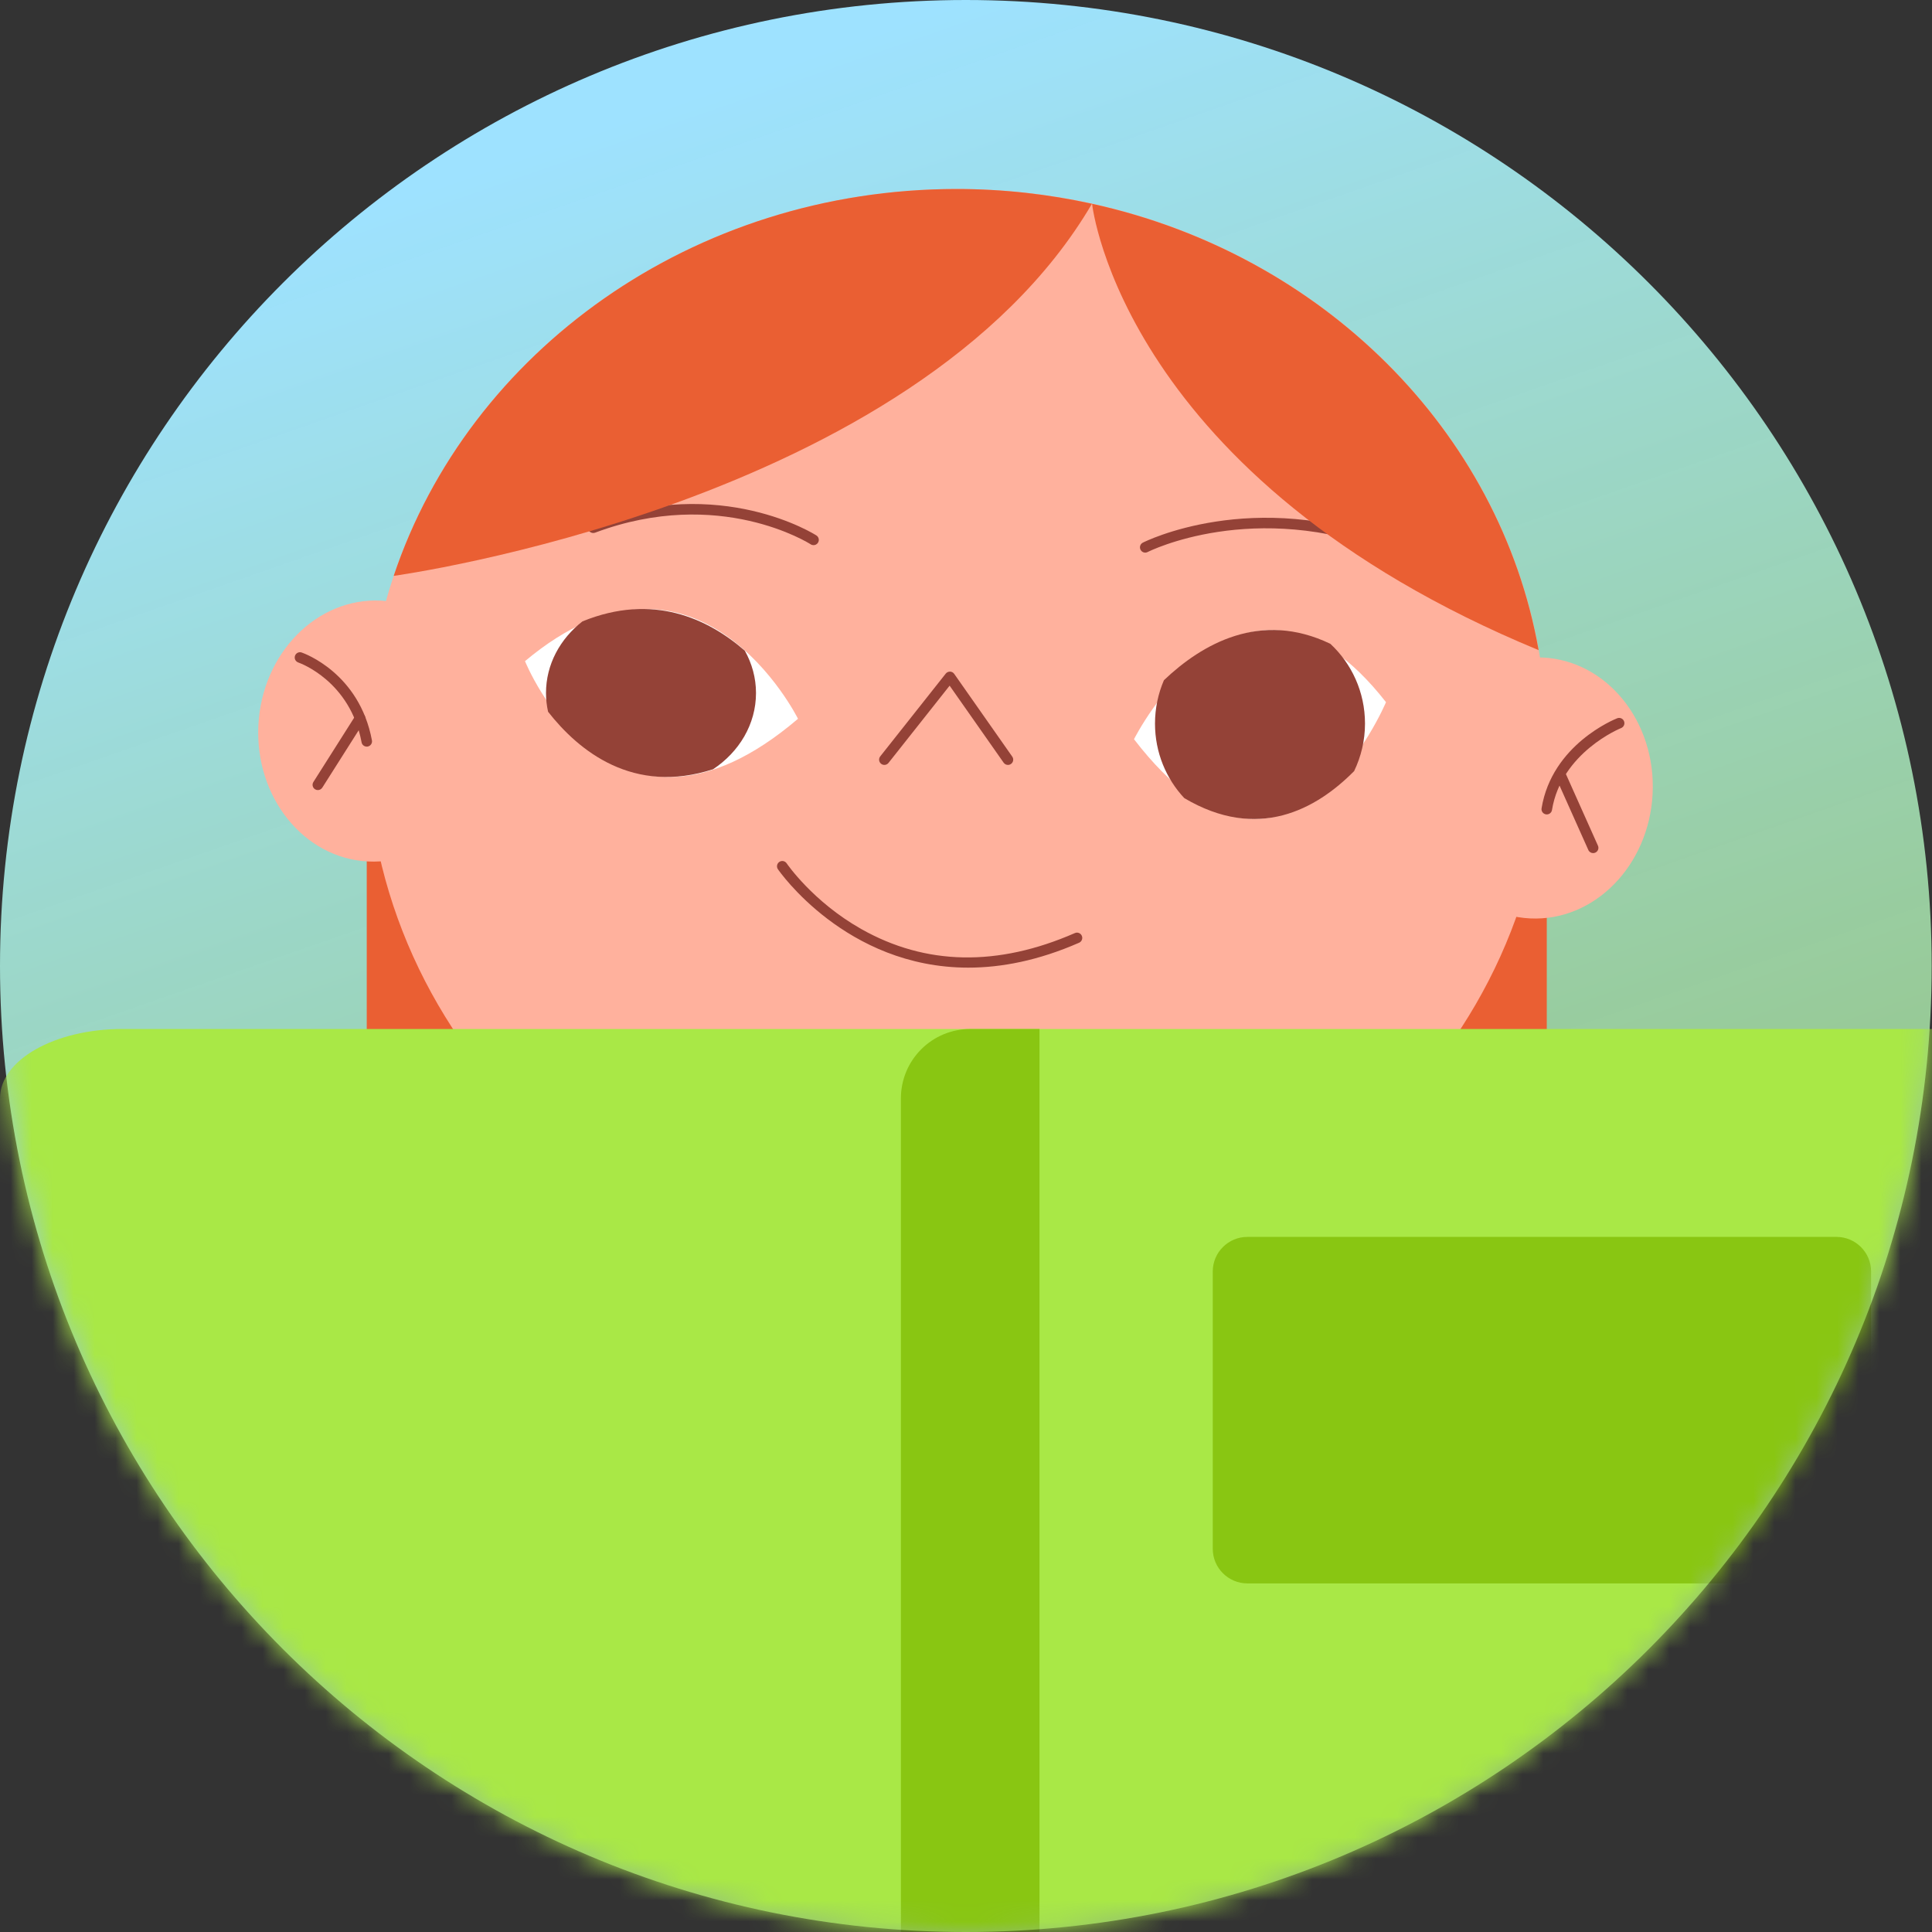
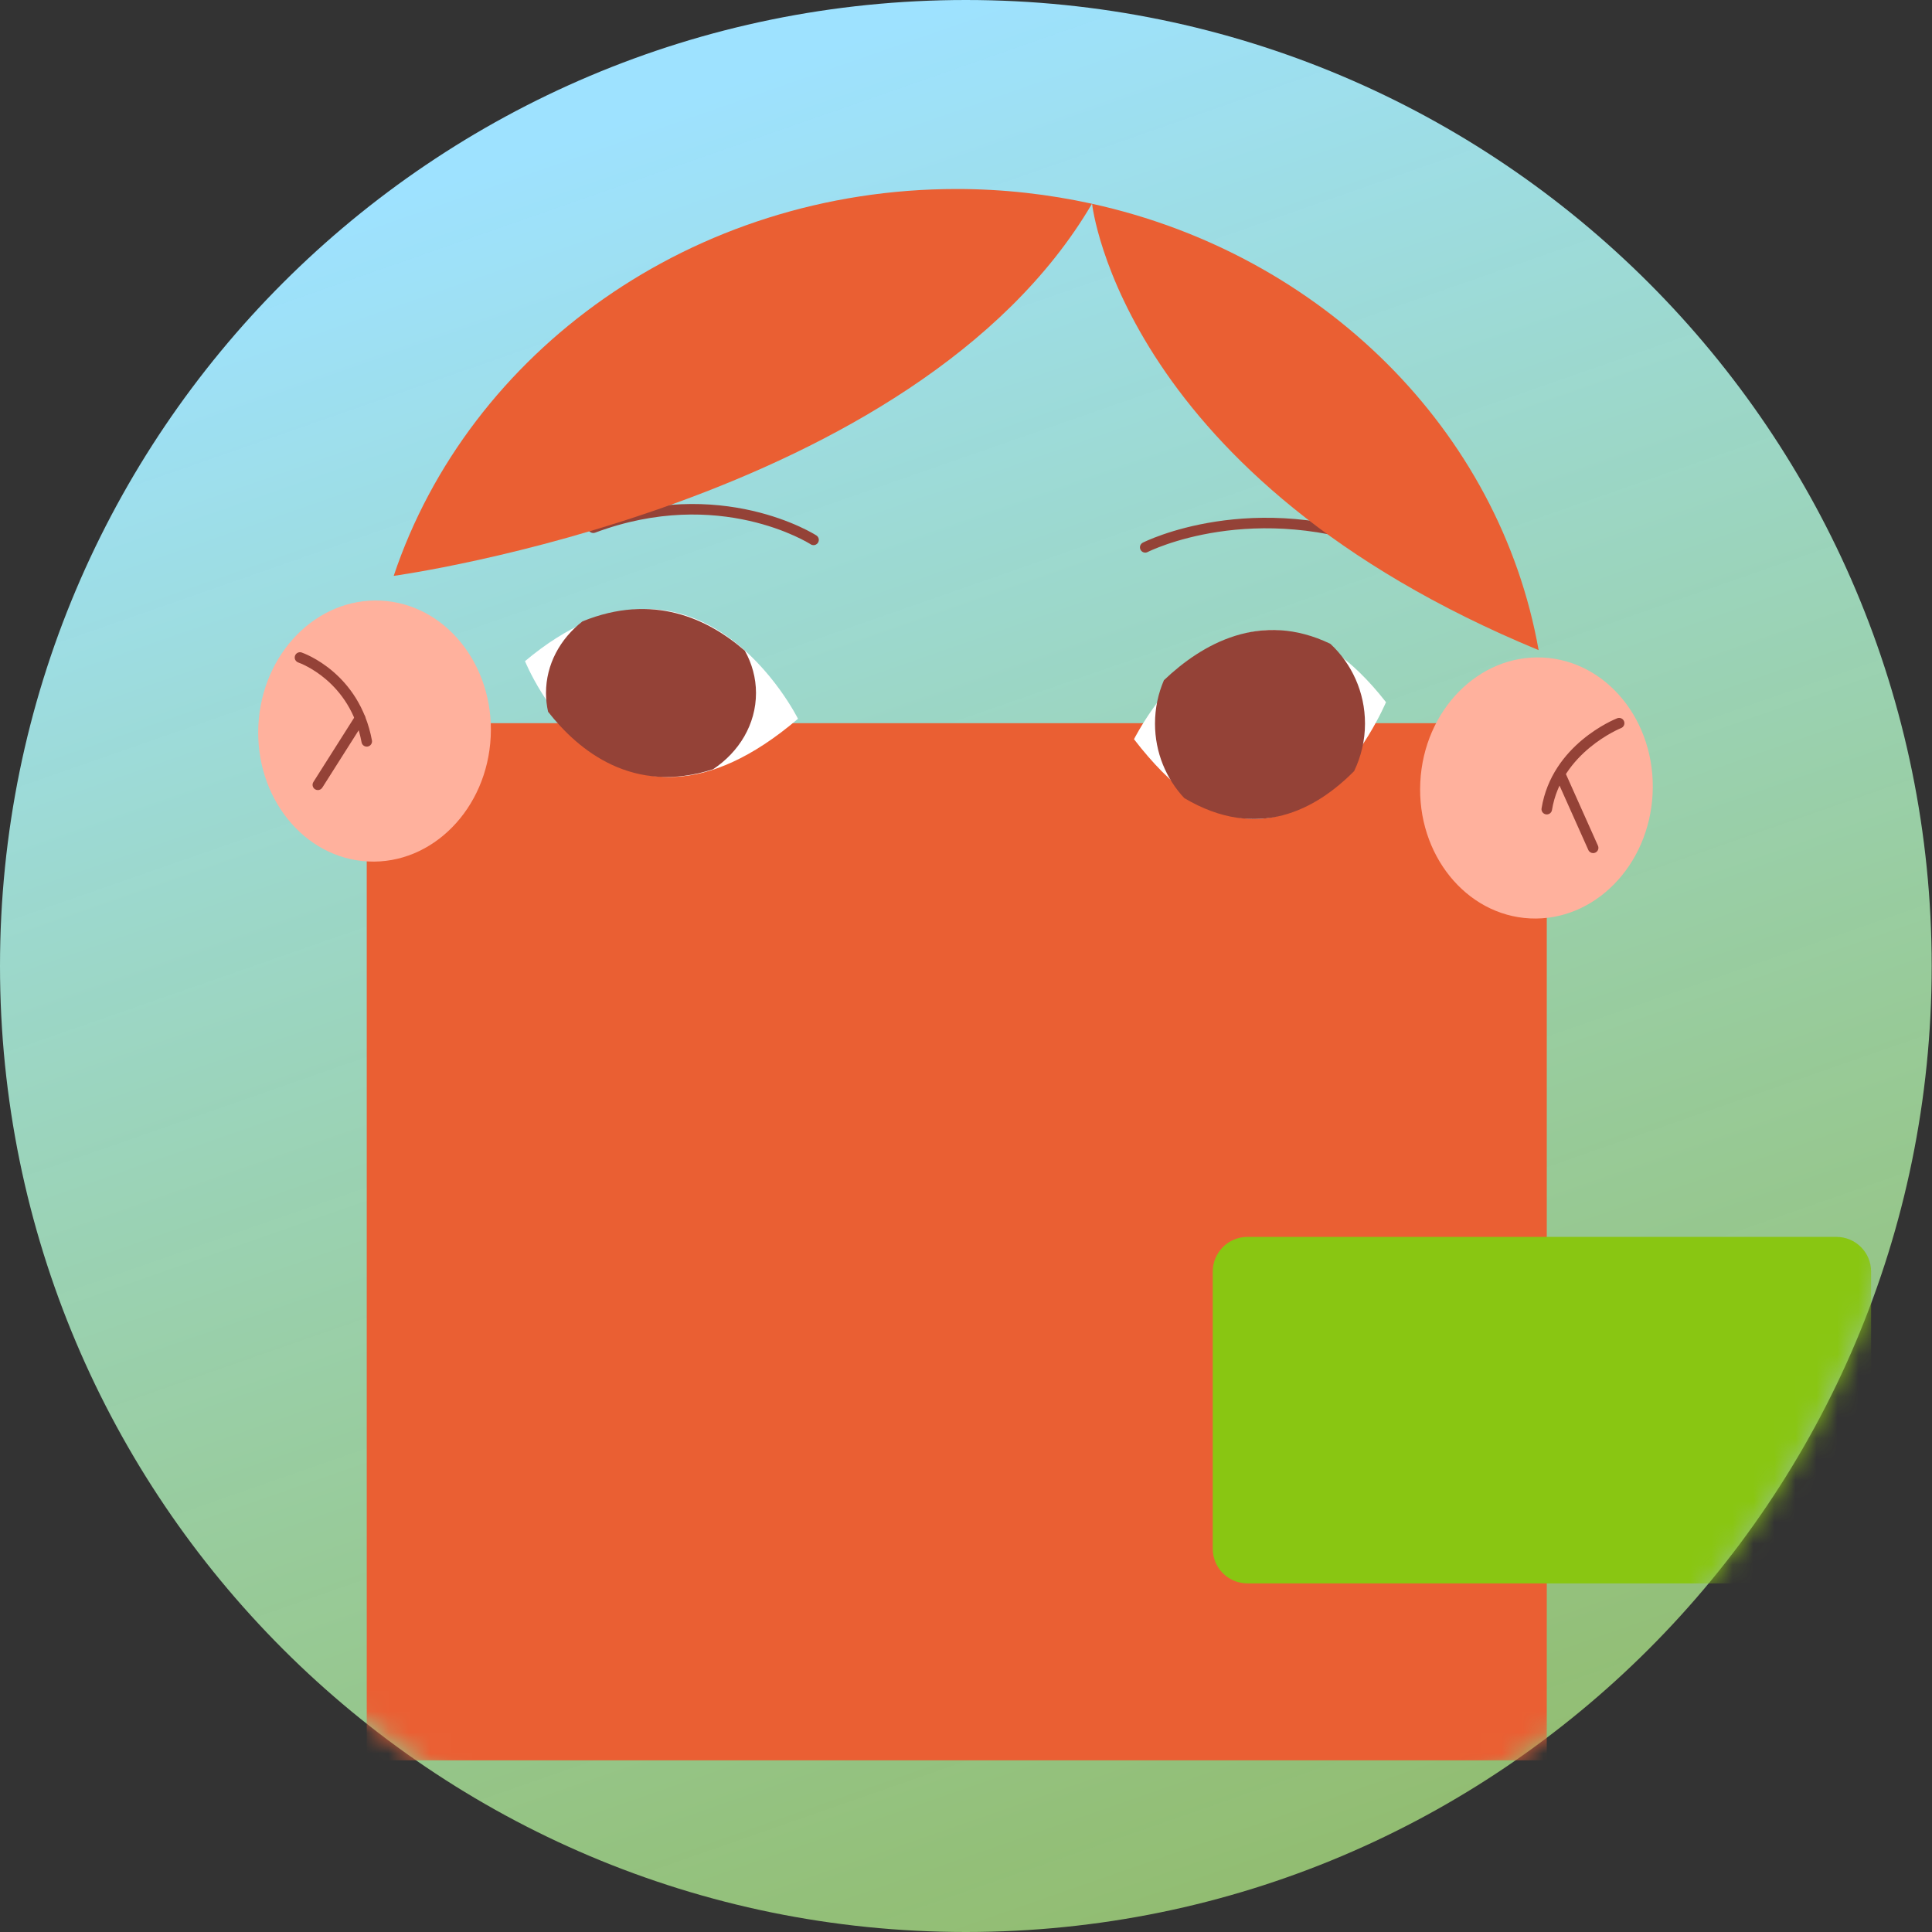
<svg xmlns="http://www.w3.org/2000/svg" width="92" height="92" viewBox="0 0 92 92" fill="none">
  <rect x="0" y="0" width="92" height="92" fill="#333333" stroke="none" />
  <path d="M45.992 92C71.393 92 91.985 71.405 91.985 46C91.985 20.595 71.393 0 45.992 0C20.591 0 0 20.595 0 46C0 71.405 20.591 92 45.992 92Z" fill="url(#paint0_linear_33_8367)" />
  <mask id="mask0_33_8367" style="mask-type:alpha" maskUnits="userSpaceOnUse" x="0" y="0" width="92" height="92">
    <path d="M45.992 92C71.393 92 91.985 71.405 91.985 46C91.985 20.595 71.393 0 45.992 0C20.591 0 0 20.595 0 46C0 71.405 20.591 92 45.992 92Z" fill="#E0E9EC" />
  </mask>
  <g mask="url(#mask0_33_8367)">
    <path d="M73.656 34.437H17.464V83.825H73.656V34.437Z" fill="#EA5F33" />
-     <path d="M45.56 61.603C61.077 61.603 73.656 49.828 73.656 35.302C73.656 20.776 61.077 9 45.56 9C30.043 9 17.464 20.776 17.464 35.302C17.464 49.828 30.043 61.603 45.56 61.603Z" fill="#FFB19D" />
    <path d="M38.74 25.96C38.693 25.96 38.645 25.947 38.603 25.919C38.56 25.891 34.262 23.15 28.339 25.365C28.209 25.413 28.064 25.348 28.016 25.218C27.968 25.088 28.033 24.943 28.163 24.895C34.335 22.586 38.833 25.47 38.878 25.499C38.994 25.575 39.026 25.731 38.95 25.846C38.902 25.92 38.821 25.96 38.74 25.96Z" fill="#944237" />
    <path d="M66.301 26.316C66.271 26.316 66.24 26.31 66.21 26.298C59.696 23.75 54.7 26.261 54.65 26.287C54.527 26.351 54.375 26.303 54.312 26.179C54.248 26.056 54.296 25.905 54.419 25.841C54.471 25.814 59.656 23.195 66.393 25.83C66.523 25.88 66.587 26.026 66.536 26.155C66.497 26.255 66.402 26.315 66.301 26.315V26.316Z" fill="#944237" />
    <path d="M52.004 9.704C52.021 9.861 53.506 22.789 73.268 30.959C71.408 20.484 62.938 12.107 52.004 9.704Z" fill="#EA5F33" />
    <path d="M51.999 9.702C49.931 9.248 47.777 9 45.56 9C32.975 9 22.325 16.746 18.748 27.422C18.801 27.415 43.602 24.02 51.999 9.702Z" fill="#EA5F33" />
    <path d="M78.696 37.793C78.864 34.363 76.523 31.461 73.468 31.311C70.413 31.162 67.801 33.822 67.633 37.252C67.465 40.682 69.806 43.585 72.861 43.734C75.916 43.883 78.529 41.224 78.696 37.793Z" fill="#FFB19D" />
    <path d="M23.367 35.083C23.535 31.652 21.194 28.75 18.139 28.601C15.084 28.451 12.472 31.111 12.304 34.541C12.136 37.972 14.477 40.874 17.532 41.023C20.587 41.173 23.2 38.513 23.367 35.083Z" fill="#FFB19D" />
    <path d="M54 35.2C54 35.2 59.231 24.784 66 33.437C66 33.437 61.284 44.68 54 35.2Z" fill="white" />
-     <path d="M46.109 46.078C40.275 46.078 37.083 41.45 37.043 41.391C36.965 41.276 36.996 41.12 37.111 41.043C37.226 40.965 37.383 40.996 37.46 41.111C37.472 41.129 38.705 42.935 41.008 44.237C44.081 45.976 47.505 46.042 51.185 44.432C51.312 44.376 51.46 44.434 51.515 44.561C51.571 44.689 51.513 44.836 51.386 44.892C49.443 45.743 47.68 46.078 46.11 46.078H46.109Z" fill="#944237" />
-     <path d="M47.998 36.425C47.919 36.425 47.841 36.388 47.792 36.318L45.22 32.651L42.309 36.33C42.223 36.438 42.066 36.457 41.957 36.37C41.848 36.284 41.83 36.126 41.916 36.018L45.036 32.076C45.085 32.014 45.161 31.982 45.24 31.981C45.319 31.983 45.393 32.023 45.438 32.088L48.203 36.03C48.283 36.144 48.255 36.299 48.142 36.379C48.099 36.41 48.048 36.425 47.998 36.425L47.998 36.425Z" fill="#944237" />
    <path d="M38 34.228C38 34.228 33.222 24.593 25 31.483C25 31.483 29.136 41.79 38 34.228Z" fill="white" />
    <path d="M64.484 36.716C64.811 36.034 65 35.269 65 34.458C65 32.949 64.361 31.597 63.35 30.658C60.028 29.059 57.24 30.663 55.425 32.391C55.153 33.023 55 33.722 55 34.458C55 35.835 55.532 37.082 56.393 38.004C59.894 40.08 62.676 38.547 64.485 36.716H64.484Z" fill="#944237" />
    <path d="M36 33C36 32.276 35.806 31.594 35.469 30.987C33.708 29.453 31.09 28.226 27.737 29.589C26.675 30.416 26 31.636 26 33C26 33.306 26.035 33.605 26.099 33.893C27.567 35.769 30.161 37.862 33.956 36.631C35.193 35.811 36 34.492 36 33Z" fill="#944237" />
    <path d="M73.656 38.782C73.643 38.782 73.629 38.782 73.616 38.779C73.478 38.757 73.386 38.628 73.408 38.492C73.903 35.456 76.883 34.253 77.01 34.203C77.139 34.153 77.285 34.216 77.335 34.345C77.387 34.474 77.323 34.62 77.195 34.67C77.166 34.682 74.352 35.823 73.904 38.572C73.884 38.695 73.778 38.782 73.657 38.782H73.656Z" fill="#944237" />
    <path d="M75.864 40.624C75.768 40.624 75.676 40.569 75.635 40.476L74.121 37.09C74.063 36.964 74.121 36.815 74.247 36.759C74.373 36.702 74.522 36.759 74.579 36.886L76.093 40.271C76.15 40.397 76.093 40.546 75.966 40.602C75.933 40.617 75.898 40.624 75.864 40.624Z" fill="#944237" />
    <path d="M17.464 35.553C17.345 35.553 17.239 35.469 17.218 35.348C16.674 32.438 14.304 31.582 14.203 31.547C14.072 31.5 14.002 31.358 14.048 31.227C14.093 31.096 14.236 31.027 14.366 31.072C14.478 31.11 17.113 32.05 17.711 35.256C17.737 35.393 17.646 35.524 17.51 35.55C17.494 35.553 17.479 35.554 17.463 35.554L17.464 35.553Z" fill="#944237" />
    <path d="M15.135 37.623C15.089 37.623 15.043 37.61 15.001 37.584C14.884 37.509 14.849 37.354 14.924 37.237L16.933 34.067C17.007 33.949 17.162 33.915 17.28 33.989C17.398 34.064 17.432 34.219 17.358 34.336L15.348 37.506C15.3 37.581 15.218 37.623 15.135 37.623Z" fill="#944237" />
-     <path d="M93.177 49H5.824C2.607 49 0 50.477 0 52.3V124.9C0 126.723 2.607 128.2 5.824 128.2H93.177C96.393 128.2 99 126.723 99 124.9V52.3C99 50.477 96.393 49 93.177 49Z" fill="#A9E846" />
-     <path d="M46.2 49H49.5V128.2H46.2C45.325 128.2 44.485 127.852 43.867 127.233C43.248 126.615 42.9 125.775 42.9 124.9V52.3C42.9 51.425 43.248 50.585 43.867 49.967C44.485 49.348 45.325 49 46.2 49Z" fill="#89C612" />
    <path d="M87.45 58.9H59.4C58.489 58.9 57.75 59.639 57.75 60.55V73.75C57.75 74.661 58.489 75.4 59.4 75.4H87.45C88.361 75.4 89.1 74.661 89.1 73.75V60.55C89.1 59.639 88.361 58.9 87.45 58.9Z" fill="#89C612" />
  </g>
  <defs>
    <linearGradient id="paint0_linear_33_8367" x1="45.992" y1="0" x2="85.392" y2="112.991" gradientUnits="userSpaceOnUse">
      <stop stop-color="#9EE2FF" />
      <stop offset="1" stop-color="#C4FF66" stop-opacity="0.6" />
    </linearGradient>
  </defs>
</svg>